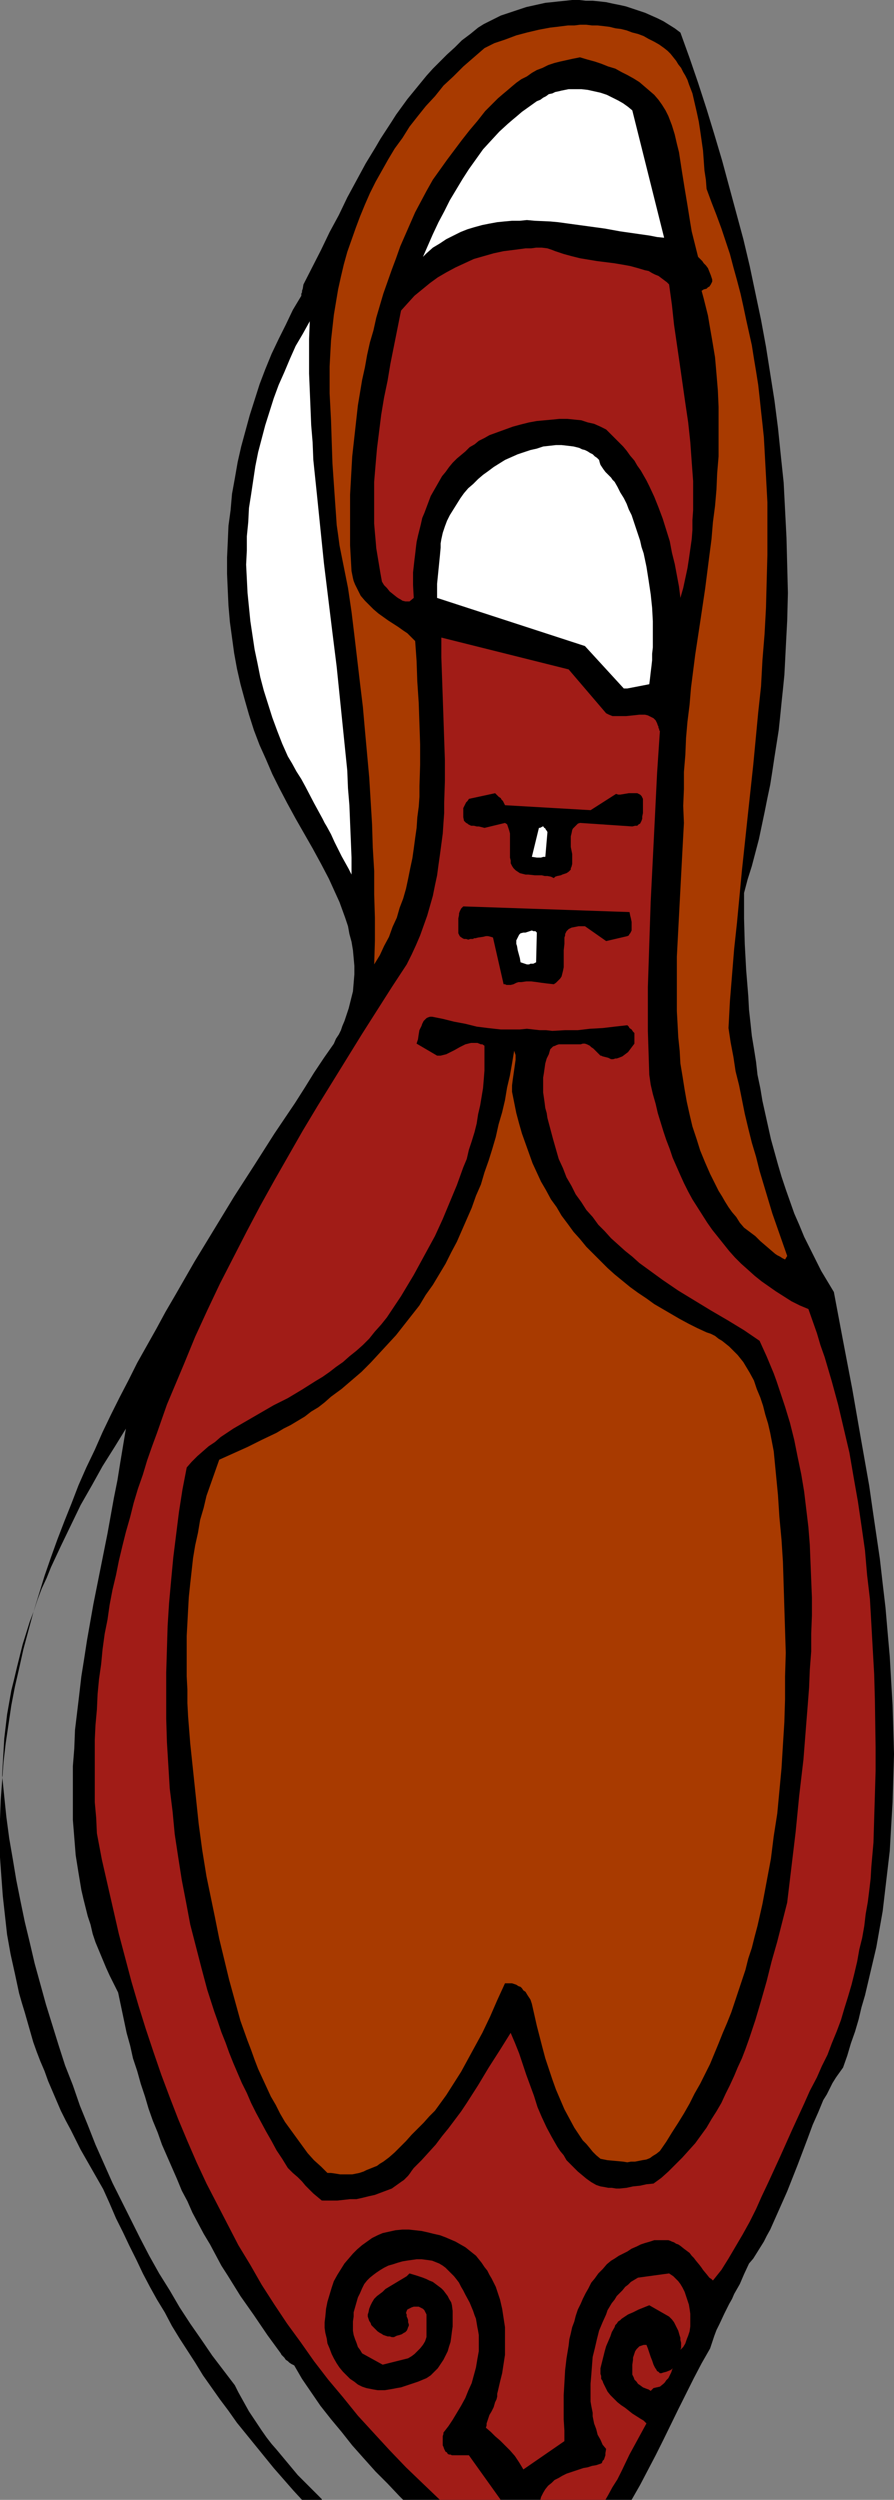
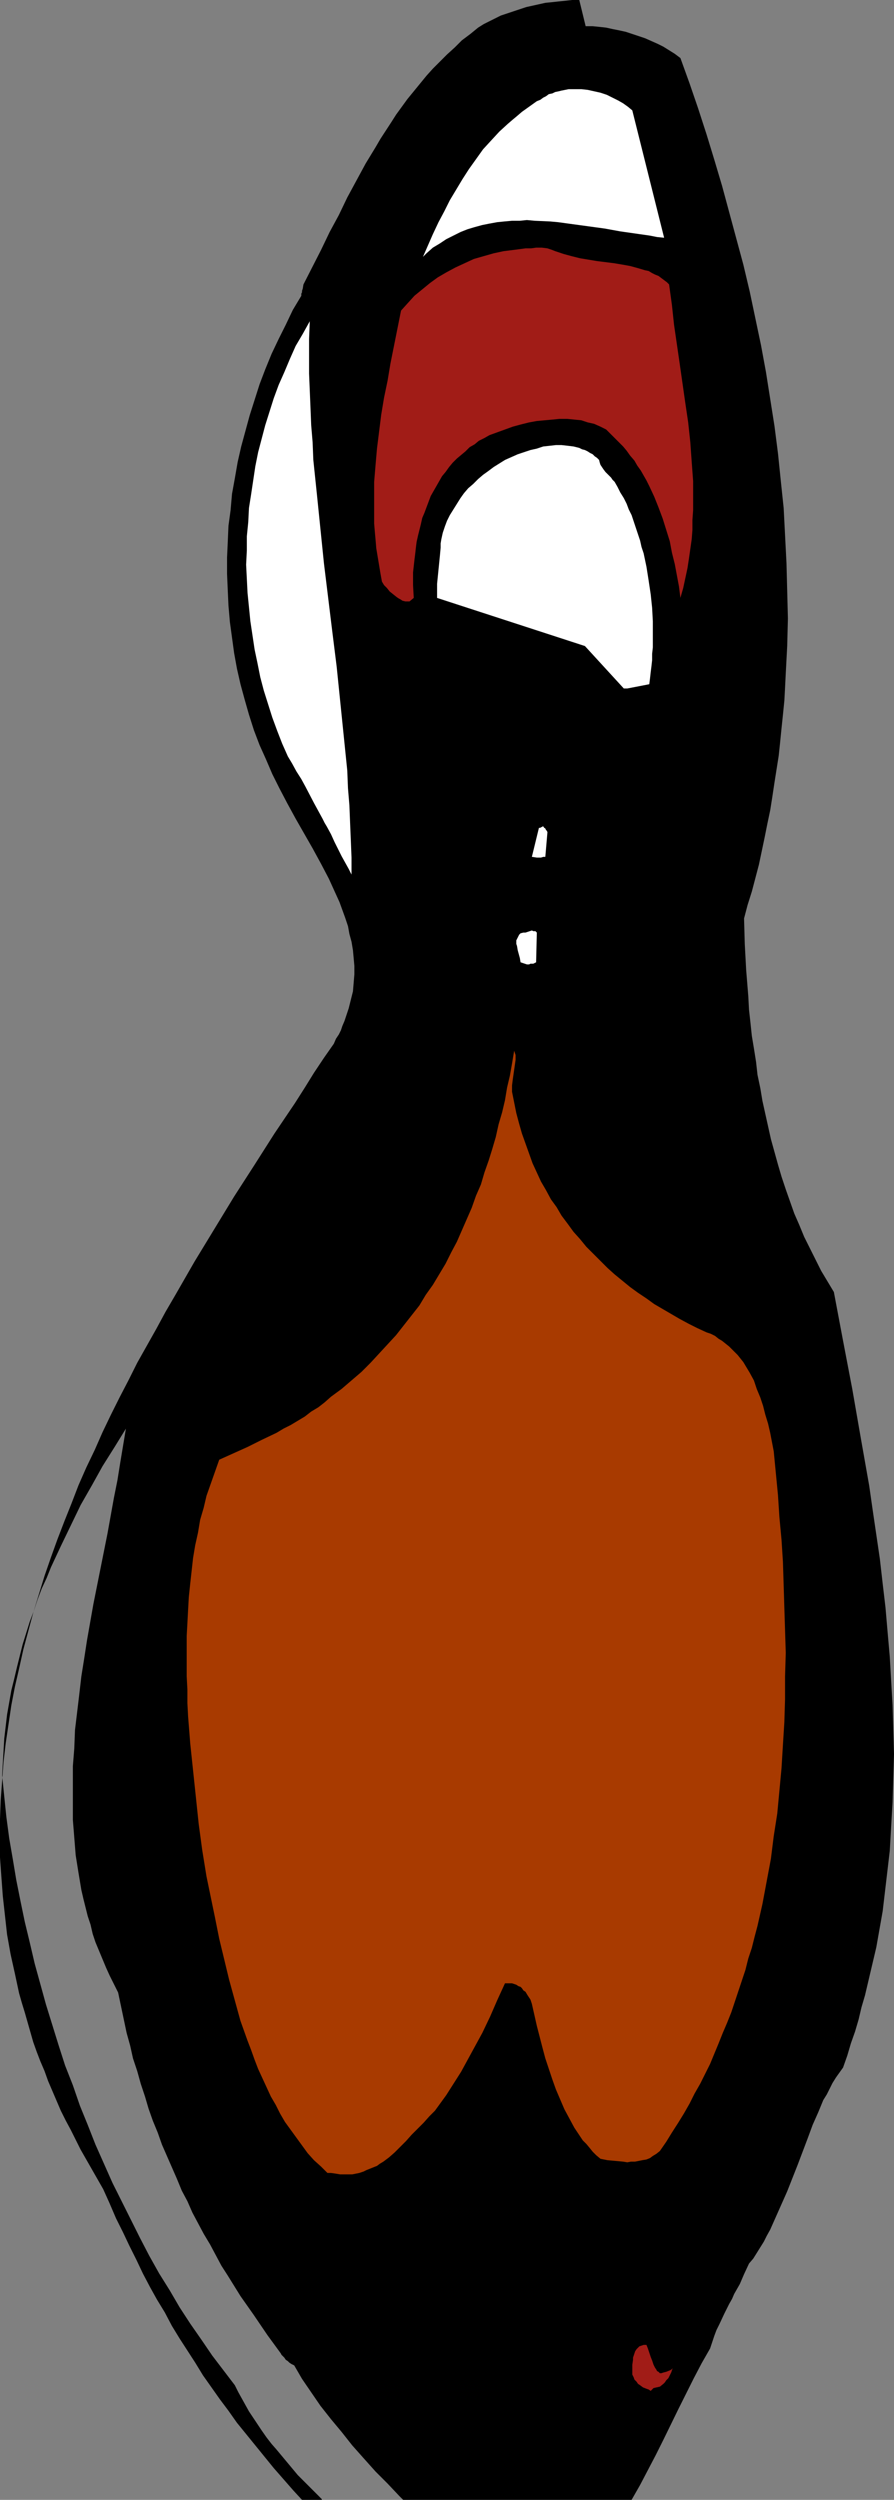
<svg xmlns="http://www.w3.org/2000/svg" xmlns:ns1="http://sodipodi.sourceforge.net/DTD/sodipodi-0.dtd" xmlns:ns2="http://www.inkscape.org/namespaces/inkscape" version="1.0" width="54.027mm" height="151.051mm" id="svg14" ns1:docname="Shoe 06.wmf">
  <rect width="100%" height="100%" fill="#808080" stroke="none" />
  <ns1:namedview id="namedview14" pagecolor="#ffffff" bordercolor="#000000" borderopacity="0.25" ns2:showpageshadow="2" ns2:pageopacity="0.0" ns2:pagecheckerboard="0" ns2:deskcolor="#d1d1d1" ns2:document-units="mm" />
  <defs id="defs1">
    <pattern id="WMFhbasepattern" patternUnits="userSpaceOnUse" width="6" height="6" x="0" y="0" />
  </defs>
-   <path style="fill:#000000;fill-opacity:1;fill-rule:evenodd;stroke:none" d="m 87.398,570.901 h 5.493 -2.746 -2.746 -2.746 -2.908 -2.746 -2.746 -2.746 v -0.162 l -2.746,-2.747 -2.746,-2.747 -2.423,-2.909 -2.423,-2.909 -1.131,-1.293 -1.131,-1.454 -1.131,-1.616 -0.969,-1.454 -0.969,-1.454 -0.969,-1.454 -0.808,-1.454 -0.808,-1.454 -0.808,-1.454 -0.808,-1.616 -2.585,-3.393 -2.585,-3.393 -2.423,-3.555 -2.585,-3.717 -2.423,-3.717 -2.262,-3.878 -2.423,-3.878 -2.262,-4.04 -2.1,-4.04 -2.1,-4.201 -2.1,-4.201 -2.1,-4.201 -1.939,-4.363 -1.939,-4.363 -1.777,-4.525 -1.777,-4.363 -1.615,-4.686 -1.777,-4.525 -1.454,-4.525 -1.454,-4.686 -1.454,-4.686 -1.292,-4.686 -1.292,-4.686 -1.131,-4.848 -1.131,-4.686 -0.969,-4.686 -0.969,-4.848 -0.808,-4.848 -0.808,-4.686 -0.646,-4.848 -0.485,-4.686 -0.485,-4.848 0.162,-2.909 0.162,-2.747 0.162,-2.747 0.323,-2.747 0.323,-2.747 0.485,-2.747 0.485,-2.747 0.646,-2.585 0.646,-2.747 0.646,-2.585 0.646,-2.585 0.808,-2.585 0.808,-2.585 0.969,-2.585 0.808,-2.424 0.969,-2.585 1.131,-2.424 0.969,-2.424 1.131,-2.424 1.131,-2.424 2.262,-4.686 2.262,-4.686 2.585,-4.525 2.423,-4.363 2.746,-4.363 2.585,-4.201 -0.646,3.878 -0.646,3.878 -0.646,4.04 -0.808,4.04 -1.454,8.08 -1.615,8.08 -1.615,8.08 -1.454,8.241 -0.646,4.201 -0.646,4.04 -0.485,4.201 -0.485,4.04 -0.485,4.04 -0.162,4.201 -0.323,4.04 v 4.04 4.201 4.04 l 0.323,4.04 0.323,4.04 0.646,4.04 0.323,1.939 0.323,1.939 0.485,2.101 0.485,1.939 0.485,1.939 0.646,1.939 0.485,2.101 0.646,1.939 0.808,1.939 0.808,1.939 0.808,1.939 0.808,1.778 0.969,1.939 0.969,1.939 0.646,3.07 0.646,3.07 0.646,3.07 0.808,2.909 0.646,2.909 0.969,2.909 0.808,2.909 0.969,2.909 0.808,2.747 0.969,2.747 1.131,2.747 0.969,2.747 1.131,2.585 1.131,2.585 1.131,2.585 1.131,2.747 1.292,2.424 1.131,2.585 1.292,2.424 1.292,2.424 1.454,2.424 1.292,2.424 1.292,2.424 1.454,2.262 2.908,4.686 3.069,4.363 3.069,4.525 3.069,4.201 0.162,0.323 0.323,0.323 0.323,0.323 0.323,0.485 0.485,0.323 0.323,0.323 0.485,0.323 0.646,0.323 1.777,3.07 2.1,3.07 2.1,3.07 2.423,3.07 2.423,2.909 2.423,3.07 2.585,2.909 2.746,3.07 2.746,2.747 2.746,2.909 0.808,0.808 h 2.1 2.908 3.069 2.908 3.069 3.069 20.678 1.454 1.454 1.292 1.292 1.292 1.131 1.131 1.131 1.131 1.131 0.969 0.969 l 1.939,-3.393 1.777,-3.393 1.777,-3.393 1.777,-3.555 3.393,-6.948 1.777,-3.555 1.777,-3.555 1.777,-3.393 1.939,-3.393 0.485,-1.454 0.485,-1.454 0.485,-1.293 0.646,-1.293 1.131,-2.424 1.131,-2.262 0.646,-1.131 0.485,-1.131 1.292,-2.262 0.969,-2.262 1.131,-2.424 0.969,-1.131 0.808,-1.293 0.808,-1.293 0.808,-1.293 0.646,-1.293 0.808,-1.454 1.292,-2.909 1.292,-2.909 1.292,-2.909 2.423,-6.14 2.262,-5.979 1.131,-3.07 1.292,-2.909 1.131,-2.747 0.808,-1.293 0.646,-1.293 0.646,-1.293 0.808,-1.293 0.808,-1.131 0.808,-1.131 0.969,-2.747 0.808,-2.747 0.969,-2.747 0.808,-2.747 0.646,-2.747 0.808,-2.747 0.646,-2.747 0.646,-2.747 0.646,-2.747 0.646,-2.747 0.485,-2.747 0.485,-2.747 0.485,-2.747 0.323,-2.747 0.646,-5.494 0.646,-5.494 0.323,-5.656 0.323,-5.494 0.162,-5.494 0.162,-5.494 -0.162,-5.656 -0.162,-5.494 -0.323,-5.494 -0.323,-5.656 -0.485,-5.494 -0.485,-5.656 -0.646,-5.494 -0.646,-5.656 -0.808,-5.494 -0.808,-5.494 -0.808,-5.656 -0.969,-5.494 -0.969,-5.494 -1.939,-11.15 -2.1,-10.988 -2.1,-11.15 -1.454,-2.424 -1.454,-2.424 -1.292,-2.585 -1.292,-2.585 -1.292,-2.585 -1.131,-2.747 -1.131,-2.585 -0.969,-2.747 -0.969,-2.747 -0.969,-2.909 -0.808,-2.747 -0.808,-2.909 -0.808,-2.909 -0.646,-2.909 -0.646,-2.909 -0.646,-2.909 -0.485,-2.909 -0.646,-3.07 -0.323,-2.909 -0.485,-3.07 -0.485,-2.909 -0.323,-3.07 -0.323,-2.909 -0.162,-3.07 -0.485,-5.979 -0.323,-5.979 -0.162,-5.817 v -5.817 l 0.808,-3.07 0.969,-3.07 0.808,-3.07 0.808,-3.07 0.646,-3.07 0.646,-3.07 0.646,-3.232 0.646,-3.07 0.485,-3.07 0.485,-3.232 0.485,-3.07 0.485,-3.07 0.323,-3.07 0.323,-3.232 0.323,-3.07 0.323,-3.232 0.162,-3.07 0.162,-3.232 0.323,-6.14 0.162,-6.302 -0.162,-6.302 -0.162,-6.302 -0.323,-6.302 -0.323,-6.302 -0.646,-6.14 -0.646,-6.302 -0.808,-6.302 -0.969,-6.14 -0.969,-6.14 -1.131,-6.14 -1.292,-6.14 -1.292,-6.14 -1.454,-6.14 -1.615,-5.979 -1.615,-5.979 -1.615,-5.979 -1.777,-5.979 -1.777,-5.817 -1.939,-5.979 -1.939,-5.656 -2.1,-5.817 -1.292,-0.97 -1.292,-0.808 -1.292,-0.808 -1.292,-0.646 -1.454,-0.646 -1.454,-0.646 -1.454,-0.485 -1.454,-0.485 -1.454,-0.485 -1.454,-0.323 -1.615,-0.323 -1.454,-0.323 -1.454,-0.162 -1.615,-0.162 h -1.615 L 132.309,0 h -1.615 l -1.454,0.162 -1.615,0.162 -1.454,0.162 -1.615,0.162 -1.454,0.323 -1.454,0.323 -1.454,0.323 -1.454,0.485 -1.454,0.485 -1.454,0.485 -1.454,0.485 -1.292,0.646 -1.292,0.646 -1.292,0.646 -1.292,0.808 -1.777,1.454 -1.939,1.454 -1.615,1.616 -1.777,1.616 -1.615,1.616 -1.615,1.616 -1.454,1.616 -1.454,1.778 -1.454,1.778 -1.454,1.778 -1.292,1.778 -1.292,1.778 -1.131,1.778 -2.423,3.717 -1.131,1.939 -2.262,3.717 -2.1,3.878 -2.1,3.878 -1.939,4.04 -2.1,3.878 -1.939,4.04 -4.039,7.918 -0.162,0.97 -0.162,0.485 v 0.323 l -0.162,0.323 v 0.323 0.162 0 l -1.939,3.232 -1.615,3.393 -1.615,3.232 -1.615,3.393 -1.454,3.555 -1.292,3.393 -1.131,3.555 -1.131,3.555 -0.969,3.555 -0.969,3.555 -0.808,3.555 -0.646,3.717 -0.646,3.555 -0.323,3.717 -0.485,3.555 -0.162,3.717 -0.162,3.555 v 3.717 l 0.162,3.717 0.162,3.555 0.323,3.717 0.485,3.555 0.485,3.555 0.646,3.555 0.808,3.555 0.969,3.555 0.969,3.393 1.131,3.555 1.292,3.393 1.454,3.232 1.454,3.393 1.615,3.232 1.777,3.393 1.939,3.555 1.939,3.393 1.939,3.393 1.939,3.555 1.777,3.393 0.808,1.778 0.808,1.778 0.808,1.778 0.646,1.778 0.646,1.778 0.646,1.939 0.323,1.778 0.485,1.778 0.323,1.939 0.162,1.778 0.162,1.778 v 1.939 l -0.162,1.939 -0.162,1.939 -0.485,1.939 -0.485,1.939 -0.646,1.939 -0.323,0.97 -0.485,1.131 -0.323,0.97 -0.485,0.97 -0.646,0.97 -0.485,1.131 -2.262,3.232 -2.262,3.393 -2.1,3.393 -2.262,3.555 -4.685,6.948 -4.523,7.11 -4.685,7.272 -4.523,7.433 -4.523,7.433 -4.362,7.595 -2.262,3.878 -2.1,3.878 -4.362,7.756 -1.939,3.878 -2.1,4.04 -1.939,3.878 -1.939,4.04 -1.777,4.04 -1.939,4.04 -1.777,4.04 -1.615,4.201 -1.615,4.04 -1.615,4.201 -1.454,4.04 -1.454,4.201 -1.292,4.201 -1.292,4.201 -1.131,4.201 -1.131,4.201 -0.969,4.363 -0.969,4.201 -0.808,4.201 -0.646,4.363 -0.646,4.363 -0.485,4.201 L 0.485,406.725 0.162,411.088 0,415.451 v 4.363 4.363 l 0.323,4.525 0.323,4.363 0.485,4.363 0.485,4.363 0.808,4.525 0.969,4.363 0.969,4.525 0.646,2.262 0.646,2.101 0.646,2.262 0.646,2.262 0.646,2.262 0.808,2.262 0.808,2.101 0.969,2.262 0.808,2.262 0.969,2.262 0.969,2.262 0.969,2.262 1.131,2.262 1.131,2.101 1.131,2.262 1.131,2.262 1.292,2.262 1.292,2.262 1.292,2.262 1.292,2.262 1.454,3.232 1.454,3.393 1.615,3.232 1.454,3.07 1.615,3.232 1.454,3.07 1.615,3.07 1.615,2.909 1.777,2.909 1.615,3.07 1.777,2.909 1.777,2.747 1.777,2.747 1.777,2.909 1.939,2.747 1.939,2.747 1.939,2.585 1.939,2.747 2.1,2.585 2.1,2.585 2.1,2.585 2.1,2.585 2.262,2.585 2.262,2.585 1.939,2.101 h 0.323 2.262 2.423 2.423 2.585 2.423 2.585 2.746 z" id="path1" />
-   <path style="fill:#a11c17;fill-opacity:1;fill-rule:evenodd;stroke:none" d="m 114.377,570.901 h 14.539 0.969 0.969 0.808 0.808 0.646 0.808 1.292 1.292 1.292 0.485 l 0.646,-1.131 0.969,-1.778 1.131,-1.778 0.969,-1.939 1.777,-3.717 1.939,-3.555 0.969,-1.778 0.969,-1.778 -0.646,-0.646 -0.808,-0.485 -1.777,-1.131 -1.615,-1.293 -0.969,-0.646 -0.808,-0.646 -0.808,-0.808 -0.808,-0.808 -0.646,-0.808 -0.485,-0.97 -0.485,-0.97 -0.162,-0.485 -0.323,-0.485 v -0.646 l -0.162,-0.485 v -0.646 -0.646 l 0.323,-1.293 0.323,-1.293 0.323,-1.293 0.323,-1.131 0.485,-1.131 0.485,-1.131 0.323,-0.97 0.646,-1.131 0.162,-0.485 0.323,-0.323 0.323,-0.485 0.485,-0.323 0.323,-0.323 0.485,-0.323 0.969,-0.646 1.131,-0.485 1.292,-0.646 2.423,-0.97 4.523,2.585 0.323,0.323 0.323,0.323 0.485,0.646 0.485,0.97 0.485,0.97 0.323,1.131 0.162,0.485 v 0.485 l 0.162,0.646 v 0.485 0.646 l -0.162,0.485 0.646,-0.646 0.485,-0.808 0.323,-0.97 0.323,-0.808 0.323,-0.97 0.162,-1.131 v -0.97 -0.97 -0.97 l -0.162,-1.131 -0.162,-0.97 -0.323,-0.97 -0.323,-0.97 -0.323,-0.97 -0.485,-0.97 -0.485,-0.808 -0.485,-0.646 -0.485,-0.485 -0.323,-0.323 -0.323,-0.323 -0.485,-0.323 -0.485,-0.323 -7.108,0.97 -0.808,0.485 -0.808,0.485 -0.646,0.646 -0.646,0.485 -0.646,0.808 -0.646,0.646 -0.646,0.646 -0.485,0.808 -0.646,0.808 -0.485,0.808 -0.485,0.808 -0.323,0.97 -0.808,1.778 -0.808,1.939 -0.485,1.939 -0.485,2.101 -0.485,1.939 -0.162,2.101 -0.162,2.101 -0.162,1.939 v 2.101 1.939 l 0.162,0.97 0.162,0.808 0.162,0.808 v 0.808 l 0.323,1.616 0.485,1.293 0.323,1.293 0.646,1.131 0.485,1.131 0.808,0.97 -0.162,0.97 v 0.485 l -0.162,0.485 -0.162,0.485 -0.323,0.323 -0.162,0.485 -0.323,0.162 -0.969,0.323 -0.969,0.162 -0.969,0.323 -0.969,0.162 -1.939,0.646 -0.969,0.323 -0.969,0.323 -0.969,0.485 -0.808,0.485 -0.969,0.485 -0.646,0.646 -0.808,0.646 -0.646,0.808 -0.485,0.808 -0.485,0.97 -0.162,0.646 v 0 h -0.162 -0.485 -0.323 -0.646 -0.485 -0.646 -0.808 -0.969 -4.523 l -7.27,-10.18 h -3.877 l -0.323,-0.162 h -0.323 l -0.323,-0.162 -0.162,-0.323 -0.323,-0.162 -0.162,-0.323 -0.162,-0.323 -0.162,-0.485 -0.162,-0.323 v -0.485 -0.808 -0.808 l 0.162,-0.485 v -0.323 l 1.131,-1.454 0.969,-1.454 0.969,-1.616 0.969,-1.616 0.969,-1.778 0.646,-1.616 0.808,-1.778 0.485,-1.778 0.485,-1.778 0.323,-1.939 0.323,-1.778 v -1.778 -0.97 -0.97 l -0.162,-0.97 -0.162,-0.808 -0.162,-0.97 -0.162,-0.97 -0.323,-0.808 -0.323,-0.97 -0.808,-1.939 -0.969,-1.778 -0.485,-0.97 -0.485,-0.808 -0.485,-0.97 -0.485,-0.646 -0.646,-0.808 -0.646,-0.646 -0.646,-0.646 -0.646,-0.646 -0.646,-0.485 -0.808,-0.485 -0.808,-0.323 -0.808,-0.323 -1.131,-0.162 -1.292,-0.162 H 95.152 l -1.131,0.162 -1.131,0.162 -0.969,0.162 -1.131,0.323 -0.969,0.323 -1.131,0.323 -0.969,0.485 -0.808,0.485 -0.969,0.646 -0.646,0.485 -0.808,0.646 -0.646,0.646 -0.646,0.808 -0.485,0.97 -0.485,1.131 -0.485,0.97 -0.323,1.131 -0.323,1.131 -0.323,1.131 v 0.97 l -0.162,1.131 v 0.97 1.131 l 0.162,0.97 0.323,0.97 0.323,0.808 0.323,0.97 0.485,0.646 0.485,0.808 4.685,2.585 5.17,-1.293 0.646,-0.162 0.808,-0.485 0.646,-0.485 0.646,-0.646 0.646,-0.646 0.646,-0.808 0.485,-0.808 0.323,-0.97 v -4.686 -0.485 l -0.162,-0.323 -0.162,-0.323 -0.162,-0.323 -0.323,-0.323 -0.323,-0.162 -0.323,-0.162 -0.323,-0.162 h -0.323 -0.485 -0.323 l -0.485,0.162 -0.323,0.162 -0.323,0.162 -0.323,0.162 -0.162,0.323 -0.162,0.485 0.162,0.323 v 0.485 l 0.162,0.323 0.162,0.485 v 0.485 l 0.162,0.485 V 531.15 l -0.162,0.323 -0.162,0.485 -0.162,0.323 -0.323,0.323 -0.323,0.162 -0.485,0.323 -0.485,0.162 -0.646,0.162 -0.323,0.162 -0.323,0.162 h -0.485 l -0.485,-0.162 h -0.485 l -0.485,-0.162 -0.485,-0.162 -0.485,-0.323 -0.323,-0.162 -0.485,-0.323 -0.323,-0.323 -0.485,-0.485 -0.323,-0.323 -0.323,-0.323 -0.162,-0.485 -0.323,-0.485 -0.162,-0.485 -0.162,-0.485 v -0.485 l 0.162,-0.485 0.162,-0.808 0.323,-0.808 0.323,-0.646 0.485,-0.808 0.646,-0.646 0.646,-0.485 0.646,-0.485 0.646,-0.646 0.808,-0.485 3.231,-1.939 0.808,-0.485 0.646,-0.646 1.615,0.485 1.454,0.485 0.808,0.323 0.646,0.323 0.808,0.323 0.646,0.485 0.646,0.485 0.646,0.485 0.485,0.485 0.485,0.646 0.485,0.646 0.323,0.646 0.485,0.808 0.162,0.646 0.162,1.293 v 1.131 1.293 1.131 l -0.162,1.131 -0.162,1.293 -0.162,1.131 -0.323,0.97 -0.323,1.131 -0.485,0.97 -0.485,0.97 -0.646,0.97 -0.646,0.97 -0.808,0.808 -0.808,0.808 -0.969,0.646 -1.939,0.808 -1.939,0.646 -0.969,0.323 -0.969,0.323 -0.969,0.162 -0.808,0.162 -0.969,0.162 -0.969,0.162 h -0.808 -0.808 l -0.969,-0.162 -0.808,-0.162 -0.808,-0.162 -0.969,-0.323 -0.969,-0.485 -0.808,-0.646 -0.969,-0.646 -0.808,-0.808 -0.808,-0.808 -0.808,-0.97 -0.646,-0.97 -0.646,-1.131 -0.485,-0.97 -0.485,-1.293 -0.485,-1.131 -0.162,-1.131 -0.323,-1.293 -0.162,-1.131 v -1.293 l 0.162,-1.293 0.162,-1.778 0.323,-1.616 0.485,-1.616 0.485,-1.616 0.485,-1.454 0.808,-1.454 0.808,-1.293 0.808,-1.293 0.969,-1.131 0.969,-1.131 0.969,-0.97 1.131,-0.97 1.131,-0.808 1.131,-0.808 1.292,-0.646 1.131,-0.485 1.454,-0.323 1.454,-0.323 1.615,-0.162 h 1.454 l 1.454,0.162 1.454,0.162 1.454,0.323 1.292,0.323 1.454,0.323 1.292,0.485 1.131,0.485 1.131,0.485 1.131,0.646 1.131,0.646 0.808,0.646 0.808,0.646 0.808,0.646 0.646,0.808 0.646,0.808 0.646,0.97 0.646,0.808 0.485,0.97 0.485,0.808 0.485,0.97 0.485,0.97 0.323,0.97 0.323,0.97 0.323,0.97 0.485,2.101 0.323,2.101 0.323,2.101 v 2.101 2.101 2.101 l -0.323,2.101 -0.323,2.101 -0.485,1.939 -0.485,2.101 -0.162,0.646 v 0.646 l -0.162,0.646 -0.323,0.646 -0.323,1.131 -0.485,0.97 -0.485,0.808 -0.323,0.97 -0.162,0.485 -0.162,0.485 v 0.485 l -0.162,0.485 1.131,0.97 0.969,0.97 1.131,0.97 1.131,1.131 1.131,1.131 1.131,1.293 0.969,1.454 0.485,0.808 0.485,0.808 9.37,-6.464 v -2.424 l -0.162,-2.585 v -2.747 -2.747 l 0.162,-2.747 0.162,-2.909 0.323,-2.747 0.485,-2.909 0.162,-1.454 0.323,-1.293 0.323,-1.454 0.485,-1.293 0.323,-1.293 0.485,-1.454 0.646,-1.293 0.485,-1.131 0.646,-1.293 0.646,-1.131 0.646,-1.293 0.808,-0.97 0.808,-1.131 0.969,-0.97 0.969,-1.131 0.969,-0.808 0.808,-0.485 0.969,-0.646 0.969,-0.485 0.969,-0.485 0.969,-0.646 1.131,-0.485 0.969,-0.485 0.969,-0.323 1.131,-0.323 0.969,-0.323 h 1.131 0.969 1.131 l 0.485,0.162 0.323,0.162 0.485,0.162 0.485,0.323 0.485,0.162 0.485,0.323 0.808,0.646 0.646,0.485 0.646,0.485 0.485,0.646 0.485,0.485 0.485,0.646 0.808,0.97 0.485,0.646 0.323,0.485 0.808,0.97 0.646,0.808 0.485,0.323 0.323,0.323 1.939,-2.424 1.615,-2.585 1.615,-2.747 1.615,-2.747 1.615,-2.909 1.454,-2.909 1.292,-2.909 1.454,-3.07 2.746,-5.979 2.746,-6.14 2.746,-5.979 1.292,-2.909 1.615,-3.07 1.131,-2.585 1.292,-2.585 0.969,-2.585 1.131,-2.747 0.969,-2.585 0.808,-2.747 0.808,-2.585 0.808,-2.747 0.646,-2.585 0.646,-2.747 0.485,-2.747 0.646,-2.585 0.485,-2.747 0.323,-2.747 0.485,-2.747 0.323,-2.585 0.323,-2.747 0.162,-2.747 0.485,-5.494 0.162,-5.494 0.162,-5.332 0.162,-5.494 v -5.494 l -0.162,-10.827 -0.162,-5.817 -0.323,-5.656 -0.323,-5.817 -0.323,-5.656 -0.646,-5.494 -0.485,-5.656 -0.808,-5.656 -0.808,-5.494 -0.969,-5.494 -0.969,-5.656 -1.292,-5.494 -1.292,-5.494 -1.454,-5.333 -0.808,-2.747 -0.808,-2.747 -0.969,-2.747 -0.808,-2.747 -0.969,-2.747 -0.969,-2.747 -1.939,-0.808 -1.939,-0.97 -1.777,-1.131 -1.777,-1.131 -1.615,-1.131 -1.615,-1.131 -1.615,-1.293 -1.615,-1.454 -1.454,-1.293 -1.454,-1.454 -1.292,-1.454 -1.292,-1.616 -1.292,-1.616 -1.292,-1.616 -1.131,-1.616 -1.131,-1.778 -1.131,-1.778 -1.131,-1.778 -0.969,-1.778 -0.969,-1.939 -0.808,-1.778 -1.777,-4.04 -0.646,-1.939 -0.808,-2.101 -0.646,-1.939 -0.646,-2.101 -0.646,-2.101 -0.485,-2.101 -0.646,-2.262 -0.485,-2.101 -0.323,-2.262 -0.162,-5.009 -0.162,-5.009 v -5.009 -5.009 l 0.162,-4.848 0.162,-5.009 0.323,-9.695 0.485,-9.695 0.485,-9.695 0.485,-9.857 0.646,-9.695 -0.162,-0.162 v -0.323 l -0.162,-0.162 v -0.323 l -0.162,-0.323 -0.162,-0.485 -0.323,-0.646 -0.485,-0.485 -0.646,-0.323 -0.646,-0.323 -0.646,-0.162 h -0.646 -0.646 l -1.454,0.162 -1.615,0.162 h -0.808 -0.646 -0.808 -0.808 l -0.808,-0.323 -0.646,-0.323 -8.562,-10.019 -29.079,-7.272 v 4.525 l 0.162,4.525 0.162,4.686 0.162,4.686 0.162,4.848 0.162,4.686 v 4.848 l -0.162,4.848 v 2.424 l -0.162,2.262 -0.162,2.424 -0.323,2.424 -0.323,2.424 -0.323,2.262 -0.323,2.424 -0.485,2.262 -0.485,2.424 -0.646,2.262 -0.646,2.262 -0.808,2.262 -0.808,2.262 -0.969,2.262 -0.969,2.101 -1.131,2.262 -3.393,5.171 -3.393,5.333 -3.393,5.332 -3.393,5.494 -3.393,5.494 -3.393,5.494 -3.393,5.656 -3.231,5.656 -3.231,5.656 -3.231,5.817 -3.069,5.817 -3.069,5.979 -3.069,5.979 -2.908,6.14 -2.746,5.979 -2.585,6.302 -1.292,3.07 -1.292,3.07 -1.292,3.07 -1.131,3.232 -1.131,3.232 -1.131,3.07 -1.131,3.232 -0.969,3.232 -1.131,3.232 -0.969,3.232 -0.808,3.232 -0.969,3.393 -0.808,3.232 -0.808,3.393 -0.646,3.232 -0.808,3.393 -0.646,3.393 -0.485,3.393 -0.646,3.232 -0.485,3.555 -0.323,3.393 -0.485,3.393 -0.323,3.393 -0.162,3.555 -0.323,3.555 -0.162,3.393 v 3.555 3.555 3.555 3.555 l 0.323,3.555 0.162,3.555 1.131,5.979 1.292,5.656 1.292,5.656 1.292,5.656 1.454,5.494 1.454,5.494 1.615,5.494 1.615,5.171 1.777,5.332 1.777,5.171 1.939,5.171 1.939,5.009 2.1,5.009 2.1,4.848 2.262,4.848 2.423,4.686 2.423,4.686 2.423,4.686 2.746,4.525 2.585,4.525 2.908,4.525 2.908,4.363 3.069,4.201 3.069,4.363 3.231,4.201 3.393,4.04 3.393,4.201 3.554,3.878 3.716,4.04 3.716,3.878 4.039,3.878 3.716,3.555 h 0.323 0.969 0.808 0.969 0.808 1.615 1.615 0.808 0.646 0.808 0.969 0.808 0.808 0.969 z" id="path2" />
+   <path style="fill:#000000;fill-opacity:1;fill-rule:evenodd;stroke:none" d="m 87.398,570.901 h 5.493 -2.746 -2.746 -2.746 -2.908 -2.746 -2.746 -2.746 v -0.162 l -2.746,-2.747 -2.746,-2.747 -2.423,-2.909 -2.423,-2.909 -1.131,-1.293 -1.131,-1.454 -1.131,-1.616 -0.969,-1.454 -0.969,-1.454 -0.969,-1.454 -0.808,-1.454 -0.808,-1.454 -0.808,-1.454 -0.808,-1.616 -2.585,-3.393 -2.585,-3.393 -2.423,-3.555 -2.585,-3.717 -2.423,-3.717 -2.262,-3.878 -2.423,-3.878 -2.262,-4.04 -2.1,-4.04 -2.1,-4.201 -2.1,-4.201 -2.1,-4.201 -1.939,-4.363 -1.939,-4.363 -1.777,-4.525 -1.777,-4.363 -1.615,-4.686 -1.777,-4.525 -1.454,-4.525 -1.454,-4.686 -1.454,-4.686 -1.292,-4.686 -1.292,-4.686 -1.131,-4.848 -1.131,-4.686 -0.969,-4.686 -0.969,-4.848 -0.808,-4.848 -0.808,-4.686 -0.646,-4.848 -0.485,-4.686 -0.485,-4.848 0.162,-2.909 0.162,-2.747 0.162,-2.747 0.323,-2.747 0.323,-2.747 0.485,-2.747 0.485,-2.747 0.646,-2.585 0.646,-2.747 0.646,-2.585 0.646,-2.585 0.808,-2.585 0.808,-2.585 0.969,-2.585 0.808,-2.424 0.969,-2.585 1.131,-2.424 0.969,-2.424 1.131,-2.424 1.131,-2.424 2.262,-4.686 2.262,-4.686 2.585,-4.525 2.423,-4.363 2.746,-4.363 2.585,-4.201 -0.646,3.878 -0.646,3.878 -0.646,4.04 -0.808,4.04 -1.454,8.08 -1.615,8.08 -1.615,8.08 -1.454,8.241 -0.646,4.201 -0.646,4.04 -0.485,4.201 -0.485,4.04 -0.485,4.04 -0.162,4.201 -0.323,4.04 v 4.04 4.201 4.04 l 0.323,4.04 0.323,4.04 0.646,4.04 0.323,1.939 0.323,1.939 0.485,2.101 0.485,1.939 0.485,1.939 0.646,1.939 0.485,2.101 0.646,1.939 0.808,1.939 0.808,1.939 0.808,1.939 0.808,1.778 0.969,1.939 0.969,1.939 0.646,3.07 0.646,3.07 0.646,3.07 0.808,2.909 0.646,2.909 0.969,2.909 0.808,2.909 0.969,2.909 0.808,2.747 0.969,2.747 1.131,2.747 0.969,2.747 1.131,2.585 1.131,2.585 1.131,2.585 1.131,2.747 1.292,2.424 1.131,2.585 1.292,2.424 1.292,2.424 1.454,2.424 1.292,2.424 1.292,2.424 1.454,2.262 2.908,4.686 3.069,4.363 3.069,4.525 3.069,4.201 0.162,0.323 0.323,0.323 0.323,0.323 0.323,0.485 0.485,0.323 0.323,0.323 0.485,0.323 0.646,0.323 1.777,3.07 2.1,3.07 2.1,3.07 2.423,3.07 2.423,2.909 2.423,3.07 2.585,2.909 2.746,3.07 2.746,2.747 2.746,2.909 0.808,0.808 h 2.1 2.908 3.069 2.908 3.069 3.069 20.678 1.454 1.454 1.292 1.292 1.292 1.131 1.131 1.131 1.131 1.131 0.969 0.969 l 1.939,-3.393 1.777,-3.393 1.777,-3.393 1.777,-3.555 3.393,-6.948 1.777,-3.555 1.777,-3.555 1.777,-3.393 1.939,-3.393 0.485,-1.454 0.485,-1.454 0.485,-1.293 0.646,-1.293 1.131,-2.424 1.131,-2.262 0.646,-1.131 0.485,-1.131 1.292,-2.262 0.969,-2.262 1.131,-2.424 0.969,-1.131 0.808,-1.293 0.808,-1.293 0.808,-1.293 0.646,-1.293 0.808,-1.454 1.292,-2.909 1.292,-2.909 1.292,-2.909 2.423,-6.14 2.262,-5.979 1.131,-3.07 1.292,-2.909 1.131,-2.747 0.808,-1.293 0.646,-1.293 0.646,-1.293 0.808,-1.293 0.808,-1.131 0.808,-1.131 0.969,-2.747 0.808,-2.747 0.969,-2.747 0.808,-2.747 0.646,-2.747 0.808,-2.747 0.646,-2.747 0.646,-2.747 0.646,-2.747 0.646,-2.747 0.485,-2.747 0.485,-2.747 0.485,-2.747 0.323,-2.747 0.646,-5.494 0.646,-5.494 0.323,-5.656 0.323,-5.494 0.162,-5.494 0.162,-5.494 -0.162,-5.656 -0.162,-5.494 -0.323,-5.494 -0.323,-5.656 -0.485,-5.494 -0.485,-5.656 -0.646,-5.494 -0.646,-5.656 -0.808,-5.494 -0.808,-5.494 -0.808,-5.656 -0.969,-5.494 -0.969,-5.494 -1.939,-11.15 -2.1,-10.988 -2.1,-11.15 -1.454,-2.424 -1.454,-2.424 -1.292,-2.585 -1.292,-2.585 -1.292,-2.585 -1.131,-2.747 -1.131,-2.585 -0.969,-2.747 -0.969,-2.747 -0.969,-2.909 -0.808,-2.747 -0.808,-2.909 -0.808,-2.909 -0.646,-2.909 -0.646,-2.909 -0.646,-2.909 -0.485,-2.909 -0.646,-3.07 -0.323,-2.909 -0.485,-3.07 -0.485,-2.909 -0.323,-3.07 -0.323,-2.909 -0.162,-3.07 -0.485,-5.979 -0.323,-5.979 -0.162,-5.817 l 0.808,-3.07 0.969,-3.07 0.808,-3.07 0.808,-3.07 0.646,-3.07 0.646,-3.07 0.646,-3.232 0.646,-3.07 0.485,-3.07 0.485,-3.232 0.485,-3.07 0.485,-3.07 0.323,-3.07 0.323,-3.232 0.323,-3.07 0.323,-3.232 0.162,-3.07 0.162,-3.232 0.323,-6.14 0.162,-6.302 -0.162,-6.302 -0.162,-6.302 -0.323,-6.302 -0.323,-6.302 -0.646,-6.14 -0.646,-6.302 -0.808,-6.302 -0.969,-6.14 -0.969,-6.14 -1.131,-6.14 -1.292,-6.14 -1.292,-6.14 -1.454,-6.14 -1.615,-5.979 -1.615,-5.979 -1.615,-5.979 -1.777,-5.979 -1.777,-5.817 -1.939,-5.979 -1.939,-5.656 -2.1,-5.817 -1.292,-0.97 -1.292,-0.808 -1.292,-0.808 -1.292,-0.646 -1.454,-0.646 -1.454,-0.646 -1.454,-0.485 -1.454,-0.485 -1.454,-0.485 -1.454,-0.323 -1.615,-0.323 -1.454,-0.323 -1.454,-0.162 -1.615,-0.162 h -1.615 L 132.309,0 h -1.615 l -1.454,0.162 -1.615,0.162 -1.454,0.162 -1.615,0.162 -1.454,0.323 -1.454,0.323 -1.454,0.323 -1.454,0.485 -1.454,0.485 -1.454,0.485 -1.454,0.485 -1.292,0.646 -1.292,0.646 -1.292,0.646 -1.292,0.808 -1.777,1.454 -1.939,1.454 -1.615,1.616 -1.777,1.616 -1.615,1.616 -1.615,1.616 -1.454,1.616 -1.454,1.778 -1.454,1.778 -1.454,1.778 -1.292,1.778 -1.292,1.778 -1.131,1.778 -2.423,3.717 -1.131,1.939 -2.262,3.717 -2.1,3.878 -2.1,3.878 -1.939,4.04 -2.1,3.878 -1.939,4.04 -4.039,7.918 -0.162,0.97 -0.162,0.485 v 0.323 l -0.162,0.323 v 0.323 0.162 0 l -1.939,3.232 -1.615,3.393 -1.615,3.232 -1.615,3.393 -1.454,3.555 -1.292,3.393 -1.131,3.555 -1.131,3.555 -0.969,3.555 -0.969,3.555 -0.808,3.555 -0.646,3.717 -0.646,3.555 -0.323,3.717 -0.485,3.555 -0.162,3.717 -0.162,3.555 v 3.717 l 0.162,3.717 0.162,3.555 0.323,3.717 0.485,3.555 0.485,3.555 0.646,3.555 0.808,3.555 0.969,3.555 0.969,3.393 1.131,3.555 1.292,3.393 1.454,3.232 1.454,3.393 1.615,3.232 1.777,3.393 1.939,3.555 1.939,3.393 1.939,3.393 1.939,3.555 1.777,3.393 0.808,1.778 0.808,1.778 0.808,1.778 0.646,1.778 0.646,1.778 0.646,1.939 0.323,1.778 0.485,1.778 0.323,1.939 0.162,1.778 0.162,1.778 v 1.939 l -0.162,1.939 -0.162,1.939 -0.485,1.939 -0.485,1.939 -0.646,1.939 -0.323,0.97 -0.485,1.131 -0.323,0.97 -0.485,0.97 -0.646,0.97 -0.485,1.131 -2.262,3.232 -2.262,3.393 -2.1,3.393 -2.262,3.555 -4.685,6.948 -4.523,7.11 -4.685,7.272 -4.523,7.433 -4.523,7.433 -4.362,7.595 -2.262,3.878 -2.1,3.878 -4.362,7.756 -1.939,3.878 -2.1,4.04 -1.939,3.878 -1.939,4.04 -1.777,4.04 -1.939,4.04 -1.777,4.04 -1.615,4.201 -1.615,4.04 -1.615,4.201 -1.454,4.04 -1.454,4.201 -1.292,4.201 -1.292,4.201 -1.131,4.201 -1.131,4.201 -0.969,4.363 -0.969,4.201 -0.808,4.201 -0.646,4.363 -0.646,4.363 -0.485,4.201 L 0.485,406.725 0.162,411.088 0,415.451 v 4.363 4.363 l 0.323,4.525 0.323,4.363 0.485,4.363 0.485,4.363 0.808,4.525 0.969,4.363 0.969,4.525 0.646,2.262 0.646,2.101 0.646,2.262 0.646,2.262 0.646,2.262 0.808,2.262 0.808,2.101 0.969,2.262 0.808,2.262 0.969,2.262 0.969,2.262 0.969,2.262 1.131,2.262 1.131,2.101 1.131,2.262 1.131,2.262 1.292,2.262 1.292,2.262 1.292,2.262 1.292,2.262 1.454,3.232 1.454,3.393 1.615,3.232 1.454,3.07 1.615,3.232 1.454,3.07 1.615,3.07 1.615,2.909 1.777,2.909 1.615,3.07 1.777,2.909 1.777,2.747 1.777,2.747 1.777,2.909 1.939,2.747 1.939,2.747 1.939,2.585 1.939,2.747 2.1,2.585 2.1,2.585 2.1,2.585 2.1,2.585 2.262,2.585 2.262,2.585 1.939,2.101 h 0.323 2.262 2.423 2.423 2.585 2.423 2.585 2.746 z" id="path1" />
  <path style="fill:#a11c17;fill-opacity:1;fill-rule:evenodd;stroke:none" d="m 149.271,545.37 1.454,-0.323 0.808,-0.646 0.323,-0.323 0.323,-0.485 0.485,-0.485 0.323,-0.646 0.323,-0.646 0.162,-0.485 0.162,-0.485 -0.323,0.323 -0.323,0.162 -0.808,0.323 -0.646,0.162 -0.485,0.162 h -0.323 l -0.323,-0.323 -0.323,-0.162 -0.162,-0.323 -0.323,-0.485 -0.323,-0.646 -0.323,-0.97 -0.323,-0.808 -0.323,-0.97 -0.323,-0.97 -0.323,-0.808 h -0.646 l -0.485,0.162 -0.485,0.162 -0.323,0.323 -0.323,0.323 -0.323,0.485 -0.162,0.485 -0.162,0.485 -0.162,0.485 v 0.485 l -0.162,1.131 v 2.262 l 0.323,0.646 0.162,0.485 0.485,0.485 0.323,0.485 0.485,0.323 0.646,0.485 0.808,0.323 0.485,0.162 0.485,0.323 z" id="path3" />
  <path style="fill:#000000;fill-opacity:1;fill-rule:evenodd;stroke:none" d="m 74.313,502.548 h 1.292 1.454 l 1.454,-0.162 1.454,-0.162 h 1.454 l 1.454,-0.323 1.292,-0.323 1.454,-0.323 1.292,-0.485 1.292,-0.485 1.292,-0.485 1.131,-0.808 1.131,-0.808 0.485,-0.323 0.485,-0.485 0.485,-0.485 0.485,-0.646 0.323,-0.485 0.485,-0.646 1.777,-1.778 1.615,-1.778 1.615,-1.778 1.454,-1.939 1.454,-1.778 1.454,-1.939 1.454,-1.939 1.292,-1.939 2.585,-4.04 2.423,-4.04 2.585,-4.04 2.423,-3.878 0.969,2.262 0.969,2.424 1.615,4.848 1.777,4.848 0.808,2.585 0.969,2.262 1.131,2.424 1.131,2.101 0.646,1.131 0.646,1.131 0.646,0.97 0.808,0.97 0.646,1.131 0.808,0.808 0.969,0.97 0.808,0.808 0.969,0.808 0.969,0.808 1.131,0.808 1.131,0.646 0.969,0.323 0.969,0.162 0.808,0.162 h 0.808 l 0.969,0.162 h 0.808 l 1.615,-0.162 1.454,-0.323 1.615,-0.162 1.454,-0.323 1.615,-0.162 1.777,-1.293 1.615,-1.454 1.615,-1.616 1.615,-1.616 1.454,-1.616 1.454,-1.616 1.292,-1.778 1.292,-1.778 1.131,-1.939 1.131,-1.778 1.131,-1.939 0.969,-2.101 0.969,-1.939 0.969,-2.101 0.808,-1.939 0.969,-2.101 0.808,-2.101 0.808,-2.262 1.454,-4.363 1.292,-4.363 1.292,-4.525 1.131,-4.525 1.292,-4.525 2.262,-8.888 0.969,-8.08 0.969,-8.08 0.808,-8.241 0.969,-8.241 0.646,-8.241 0.323,-4.04 0.323,-4.201 0.162,-4.04 0.323,-4.201 v -4.04 l 0.162,-4.201 v -4.04 l -0.162,-4.04 -0.162,-4.04 -0.162,-4.04 -0.323,-4.04 -0.485,-4.04 -0.485,-4.04 -0.646,-3.878 -0.808,-3.878 -0.808,-4.04 -0.969,-3.878 -1.131,-3.717 -1.292,-3.878 -0.646,-1.939 -0.646,-1.778 -0.808,-1.939 -0.808,-1.939 -0.808,-1.778 -0.808,-1.778 -3.554,-2.424 -3.716,-2.262 -3.877,-2.262 -3.716,-2.262 -3.716,-2.262 -3.554,-2.424 -1.777,-1.293 -1.777,-1.293 -1.777,-1.293 -1.615,-1.454 -1.615,-1.293 -1.615,-1.454 -1.615,-1.454 -1.454,-1.616 -1.454,-1.454 -1.292,-1.778 -1.454,-1.616 -1.131,-1.778 -1.292,-1.778 -0.969,-1.939 -1.131,-1.939 -0.808,-2.101 -0.969,-2.101 -0.646,-2.262 -0.646,-2.262 -0.646,-2.424 -0.646,-2.424 -0.162,-1.131 -0.323,-1.131 -0.162,-1.293 -0.162,-1.131 -0.162,-1.131 v -1.131 -1.131 -1.131 l 0.162,-0.97 0.162,-1.131 0.162,-1.131 0.323,-1.131 0.485,-0.97 0.323,-1.131 0.323,-0.323 0.323,-0.323 0.485,-0.162 0.323,-0.162 0.485,-0.162 h 0.485 1.131 1.131 1.131 1.131 l 0.485,-0.162 h 0.485 l 0.485,0.162 0.646,0.323 0.323,0.323 0.485,0.323 0.808,0.808 0.808,0.808 h 0.162 l 0.323,0.162 0.646,0.162 0.646,0.162 0.646,0.323 h 0.485 l 0.485,-0.162 h 0.323 l 0.485,-0.162 0.808,-0.323 0.646,-0.485 0.646,-0.485 0.485,-0.646 0.485,-0.646 0.485,-0.646 v -2.424 l -0.323,-0.323 -0.323,-0.485 -0.485,-0.323 -0.162,-0.323 -0.323,-0.323 -2.908,0.323 -2.746,0.323 -2.908,0.162 -2.746,0.323 h -2.908 l -2.908,0.162 -1.454,-0.162 h -1.454 l -1.454,-0.162 -1.454,-0.162 -1.615,0.162 h -1.454 -1.454 -1.454 l -1.454,-0.162 -1.454,-0.162 -1.292,-0.162 -1.292,-0.162 -2.585,-0.646 -2.585,-0.485 -2.585,-0.646 -2.423,-0.485 h -0.485 l -0.485,0.162 -0.323,0.162 -0.323,0.323 -0.323,0.323 -0.162,0.323 -0.162,0.323 -0.162,0.485 -0.485,0.97 -0.162,0.97 -0.162,1.131 -0.323,0.97 4.685,2.747 h 0.808 l 0.646,-0.162 0.646,-0.162 0.646,-0.323 1.292,-0.646 1.131,-0.646 0.646,-0.323 0.646,-0.323 0.646,-0.162 0.646,-0.162 h 0.646 0.808 l 0.808,0.323 h 0.323 l 0.485,0.323 v 1.778 1.939 1.939 l -0.162,2.101 -0.162,1.939 -0.323,1.939 -0.323,1.939 -0.485,2.101 -0.323,2.101 -0.485,1.939 -0.646,2.101 -0.646,1.939 -0.485,2.101 -0.808,1.939 -1.454,4.04 -1.615,3.878 -1.615,3.878 -1.777,3.878 -1.939,3.555 -0.969,1.778 -0.969,1.778 -0.969,1.778 -0.969,1.616 -0.969,1.616 -0.969,1.616 -0.969,1.454 -0.969,1.454 -1.292,1.939 -1.292,1.616 -1.454,1.616 -1.292,1.616 -1.454,1.454 -1.454,1.293 -1.615,1.293 -1.454,1.293 -1.615,1.131 -1.454,1.131 -1.615,1.131 -1.615,0.97 -3.069,1.939 -3.231,1.939 -3.231,1.616 -3.069,1.778 -3.069,1.778 -3.069,1.778 -1.454,0.97 -1.454,0.97 -1.292,1.131 -1.454,0.97 -1.292,1.131 -1.292,1.131 -1.292,1.293 -1.131,1.293 -0.969,5.009 -0.808,5.171 -0.646,5.171 -0.646,5.171 -0.485,5.171 -0.485,5.332 -0.323,5.171 -0.162,5.333 -0.162,5.332 v 5.171 5.333 l 0.162,5.332 0.323,5.333 0.323,5.333 0.646,5.171 0.485,5.171 0.808,5.332 0.808,5.171 0.969,5.009 0.969,5.171 1.292,5.009 1.292,5.009 1.292,4.848 1.615,5.009 0.808,2.262 0.808,2.424 0.969,2.424 0.808,2.262 0.969,2.424 0.969,2.262 0.969,2.262 1.131,2.262 0.969,2.262 1.131,2.262 1.131,2.101 1.131,2.101 1.292,2.262 1.131,2.101 1.292,1.939 1.292,2.101 1.131,1.131 1.131,0.97 0.969,0.97 0.808,0.97 0.969,0.97 0.808,0.808 0.969,0.808 0.969,0.808 z" id="path4" />
  <path style="fill:#a83a00;fill-opacity:1;fill-rule:evenodd;stroke:none" d="m 75.605,496.246 1.131,0.162 0.969,0.162 h 0.808 0.969 0.969 l 0.808,-0.162 0.808,-0.162 0.969,-0.323 0.646,-0.323 0.808,-0.323 0.808,-0.323 0.808,-0.323 0.646,-0.485 0.808,-0.485 1.292,-0.97 1.292,-1.131 1.292,-1.293 1.292,-1.293 1.292,-1.454 1.292,-1.293 1.454,-1.454 1.292,-1.454 1.292,-1.293 1.292,-1.778 1.292,-1.778 1.131,-1.778 1.131,-1.778 1.131,-1.778 0.969,-1.778 1.939,-3.555 1.939,-3.555 1.777,-3.717 1.615,-3.717 1.777,-3.878 h 0.646 0.485 0.485 l 0.485,0.162 0.485,0.162 0.485,0.323 0.485,0.162 0.323,0.323 0.323,0.485 0.485,0.323 0.485,0.808 0.646,0.97 0.323,0.97 1.131,5.009 1.292,5.009 0.646,2.424 0.808,2.424 0.808,2.424 0.808,2.262 0.969,2.262 0.969,2.262 1.131,2.101 1.131,2.101 1.292,1.939 0.646,0.97 0.808,0.808 0.808,0.97 0.646,0.808 0.808,0.808 0.969,0.808 1.615,0.323 1.777,0.162 1.777,0.162 0.969,0.162 0.808,-0.162 h 0.969 l 0.808,-0.162 0.808,-0.162 0.969,-0.162 0.808,-0.323 0.646,-0.485 0.808,-0.485 0.808,-0.646 1.454,-2.101 1.292,-2.101 1.454,-2.262 1.292,-2.101 1.292,-2.262 1.131,-2.262 1.292,-2.262 1.131,-2.262 1.131,-2.262 1.939,-4.686 0.969,-2.424 0.969,-2.262 0.969,-2.424 0.808,-2.424 0.808,-2.424 0.808,-2.424 0.808,-2.424 0.646,-2.585 0.808,-2.424 0.646,-2.585 0.646,-2.424 1.131,-5.009 0.969,-5.171 0.969,-5.171 0.646,-5.171 0.808,-5.171 0.485,-5.171 0.485,-5.171 0.323,-5.332 0.323,-5.171 0.162,-5.333 v -5.171 l 0.162,-5.333 -0.162,-5.171 -0.162,-5.171 -0.162,-5.333 -0.162,-5.171 -0.323,-5.009 -0.485,-5.171 -0.323,-5.009 -0.485,-5.009 -0.485,-5.009 -0.808,-4.201 -0.485,-2.101 -0.646,-2.101 -0.485,-1.939 -0.646,-1.939 -0.808,-1.939 -0.646,-1.939 -0.969,-1.778 -0.485,-0.808 -0.485,-0.808 -0.485,-0.808 -0.646,-0.808 -0.646,-0.808 -0.646,-0.646 -0.646,-0.646 -0.646,-0.646 -0.808,-0.646 -0.808,-0.646 -0.808,-0.485 -0.808,-0.646 -0.969,-0.485 -0.969,-0.323 -2.1,-0.97 -1.939,-0.97 -2.1,-1.131 -1.939,-1.131 -1.939,-1.131 -1.939,-1.131 -1.777,-1.293 -1.939,-1.293 -1.777,-1.293 -1.777,-1.454 -1.777,-1.454 -1.615,-1.454 -1.615,-1.616 -1.615,-1.616 -1.615,-1.616 -1.454,-1.778 -1.454,-1.616 -1.292,-1.778 -1.454,-1.939 -1.131,-1.939 -1.292,-1.778 -1.131,-2.101 -1.131,-1.939 -0.969,-2.101 -0.969,-2.101 -0.808,-2.262 -0.808,-2.262 -0.808,-2.262 -0.646,-2.262 -0.646,-2.424 -0.485,-2.424 -0.485,-2.424 v -0.646 -0.808 l 0.162,-1.293 0.162,-1.131 0.162,-1.131 0.162,-1.131 0.162,-1.131 v -0.485 -0.646 l -0.162,-0.485 -0.162,-0.485 -0.485,2.909 -0.485,2.747 -0.646,2.747 -0.485,2.909 -0.646,2.747 -0.808,2.747 -0.646,2.909 -0.808,2.747 -0.808,2.585 -0.969,2.747 -0.808,2.747 -1.131,2.585 -0.969,2.747 -1.131,2.585 -1.131,2.585 -1.131,2.585 -1.292,2.424 -1.292,2.585 -1.454,2.424 -1.454,2.424 -1.615,2.262 -1.454,2.424 -1.777,2.262 -1.777,2.262 -1.777,2.262 -1.939,2.101 -1.939,2.101 -1.939,2.101 -2.1,2.101 -2.262,1.939 -2.262,1.939 -2.423,1.778 -1.454,1.293 -1.454,1.131 -1.615,0.97 -1.454,1.131 -1.615,0.97 -1.615,0.97 -1.615,0.808 -1.615,0.97 -3.393,1.616 -3.231,1.616 -3.231,1.454 -3.231,1.454 -0.969,2.747 -0.969,2.747 -0.969,2.747 -0.646,2.747 -0.808,2.747 -0.485,2.909 -0.646,2.909 -0.485,2.909 -0.323,2.909 -0.323,2.909 -0.323,3.07 -0.162,2.909 -0.162,3.07 -0.162,2.909 v 3.07 3.07 3.07 l 0.162,3.07 v 3.07 l 0.162,3.07 0.485,6.14 0.646,6.14 0.646,6.14 0.646,6.14 0.808,5.979 0.969,5.979 0.969,4.686 0.969,4.686 0.969,4.848 1.131,4.686 1.131,4.686 1.292,4.686 1.292,4.686 0.808,2.262 0.808,2.262 0.808,2.101 0.808,2.262 0.808,2.101 0.969,2.101 0.969,2.101 0.969,2.101 1.131,1.939 0.969,1.939 1.131,1.939 1.292,1.778 1.292,1.778 1.292,1.778 1.292,1.778 1.454,1.616 1.615,1.454 1.454,1.454 z" id="path5" />
-   <path style="fill:#a83a00;fill-opacity:1;fill-rule:evenodd;stroke:none" d="m 179.804,286.824 -1.131,-3.232 -1.131,-3.232 -1.131,-3.232 -0.969,-3.232 -0.969,-3.232 -0.969,-3.232 -0.808,-3.232 -0.969,-3.232 -0.808,-3.232 -0.808,-3.393 -0.646,-3.232 -0.646,-3.232 -0.808,-3.232 -0.485,-3.232 -0.646,-3.393 -0.485,-3.232 0.323,-6.14 0.485,-5.979 0.485,-5.979 0.646,-5.979 1.131,-11.958 1.292,-12.119 1.292,-11.958 1.131,-11.958 0.646,-5.979 0.323,-5.979 0.485,-5.979 0.323,-5.979 0.162,-6.14 0.162,-5.979 v -5.979 -5.979 l -0.323,-5.979 -0.323,-5.979 -0.162,-2.909 -0.323,-3.07 -0.323,-2.909 -0.323,-3.07 -0.323,-2.909 -0.485,-3.07 -0.485,-2.909 -0.485,-3.07 -0.646,-2.909 -0.646,-2.909 -0.646,-3.07 -0.646,-2.909 -0.808,-3.07 -0.808,-2.909 -0.808,-3.07 -0.969,-2.909 -0.969,-2.909 -1.131,-3.07 -1.131,-2.909 -1.131,-3.07 -0.162,-2.101 -0.323,-2.101 -0.323,-4.525 -0.323,-2.262 -0.323,-2.262 -0.323,-2.101 -0.485,-2.262 -0.485,-2.101 -0.485,-2.101 -0.808,-2.101 -0.323,-0.97 -0.485,-0.97 -0.485,-0.808 -0.485,-0.97 -0.646,-0.808 -0.485,-0.808 -0.646,-0.808 -0.646,-0.808 -0.646,-0.646 -0.808,-0.646 -1.131,-0.808 -1.131,-0.646 -1.292,-0.646 -1.131,-0.646 -1.292,-0.485 -1.292,-0.323 -1.292,-0.485 -1.292,-0.323 -1.292,-0.162 -1.292,-0.323 -1.292,-0.162 -1.454,-0.162 h -1.292 l -1.292,-0.162 h -1.454 l -1.292,0.162 h -1.454 l -1.292,0.162 -1.292,0.162 -1.454,0.162 -2.585,0.485 -2.746,0.646 -2.423,0.646 -2.585,0.97 -2.423,0.808 -2.262,1.131 -2.423,2.101 -2.423,2.101 -2.262,2.262 -2.262,2.101 -1.939,2.424 -2.1,2.262 -1.939,2.424 -1.777,2.262 -1.615,2.585 -1.777,2.424 -1.454,2.424 -1.454,2.585 -1.454,2.585 -1.292,2.585 -1.131,2.585 -1.131,2.747 -0.969,2.585 -0.969,2.747 -0.969,2.747 -0.808,2.909 -0.646,2.747 -0.646,2.909 -0.485,2.909 -0.485,2.909 -0.323,2.909 -0.323,2.909 -0.162,2.909 -0.162,3.07 v 3.07 3.07 l 0.162,3.07 0.162,3.07 0.162,5.009 0.162,4.848 0.323,4.686 0.323,4.686 0.162,2.262 0.162,2.424 0.323,2.262 0.323,2.424 0.485,2.424 0.485,2.424 0.485,2.424 0.485,2.424 0.808,5.494 0.646,5.332 0.646,5.494 0.646,5.494 0.646,5.333 0.485,5.494 0.485,5.333 0.485,5.333 0.323,5.333 0.323,5.332 0.162,5.333 0.323,5.333 v 5.332 l 0.162,5.333 v 5.333 l -0.162,5.332 1.292,-2.101 0.969,-2.101 1.131,-2.101 0.808,-2.262 0.969,-2.101 0.646,-2.262 0.808,-2.101 0.646,-2.262 0.485,-2.262 0.485,-2.424 0.485,-2.262 0.323,-2.262 0.323,-2.424 0.323,-2.262 0.162,-2.424 0.323,-2.424 0.162,-2.262 v -2.424 L 95.96,174.68 v -4.686 l -0.162,-4.848 -0.162,-4.686 -0.323,-4.848 -0.162,-4.686 -0.323,-4.525 -0.808,-0.808 -0.969,-0.97 -0.969,-0.646 -1.131,-0.808 -2.262,-1.454 -1.131,-0.808 -1.131,-0.808 -1.131,-0.97 -0.969,-0.97 -0.969,-0.97 -0.969,-1.131 -0.323,-0.646 -0.323,-0.646 -0.323,-0.646 -0.323,-0.646 -0.323,-0.808 -0.162,-0.646 -0.162,-0.808 -0.162,-0.808 -0.162,-2.909 -0.162,-2.909 v -2.909 -2.909 -2.909 -2.909 l 0.162,-2.909 0.162,-2.909 0.162,-2.909 0.323,-2.909 0.323,-2.909 0.323,-2.909 0.323,-2.909 0.485,-2.909 0.485,-2.909 0.646,-2.909 0.485,-2.747 0.646,-2.909 0.808,-2.747 0.646,-2.909 0.808,-2.747 0.808,-2.747 0.969,-2.747 0.969,-2.747 0.969,-2.585 0.969,-2.747 1.131,-2.585 1.131,-2.585 1.131,-2.585 1.292,-2.424 1.292,-2.424 1.454,-2.585 3.231,-4.525 3.393,-4.525 1.777,-2.262 1.777,-2.101 1.777,-2.262 1.939,-1.939 0.969,-0.97 1.131,-0.97 0.969,-0.808 1.131,-0.97 0.969,-0.808 1.131,-0.808 1.292,-0.646 1.131,-0.808 1.131,-0.646 1.292,-0.485 1.292,-0.646 1.454,-0.485 1.292,-0.323 1.454,-0.323 1.454,-0.323 1.615,-0.323 1.615,0.485 1.777,0.485 1.454,0.485 1.615,0.646 1.615,0.485 1.454,0.808 1.292,0.646 1.454,0.808 1.292,0.808 1.131,0.97 1.131,0.97 1.131,0.97 0.969,1.131 0.808,1.131 0.808,1.293 0.646,1.293 0.808,2.101 0.646,2.101 0.485,2.101 0.485,1.939 0.323,2.101 0.323,2.101 0.646,4.04 0.323,1.939 0.323,1.939 0.646,4.04 0.323,1.939 0.485,1.939 0.485,1.939 0.485,1.939 0.485,0.485 0.485,0.485 0.323,0.485 0.485,0.485 0.485,0.646 0.323,0.808 0.323,0.808 0.323,0.97 v 0.485 l -0.162,0.323 -0.162,0.323 -0.323,0.485 -0.323,0.162 -0.323,0.323 -0.646,0.162 -0.485,0.323 0.485,1.778 0.485,1.939 0.485,1.939 0.323,1.939 0.646,3.717 0.646,3.878 0.323,3.717 0.323,3.878 0.162,3.717 v 3.878 3.717 3.717 l -0.323,3.878 -0.162,3.717 -0.323,3.717 -0.485,3.717 -0.323,3.878 -0.485,3.717 -0.969,7.595 -1.131,7.595 -1.131,7.433 -0.969,7.595 -0.323,3.878 -0.485,3.878 -0.323,3.717 -0.162,3.878 -0.323,3.878 v 3.878 l -0.162,3.878 0.162,3.878 -0.323,5.979 -0.323,6.14 -0.323,6.14 -0.323,6.14 -0.323,6.14 v 3.232 3.07 3.07 3.07 l 0.162,2.909 0.162,3.07 0.323,3.07 0.162,2.909 0.485,2.909 0.485,3.07 0.485,2.747 0.646,2.909 0.646,2.747 0.969,2.909 0.808,2.585 1.131,2.747 1.131,2.585 1.292,2.585 0.646,1.293 0.808,1.293 0.646,1.131 0.808,1.293 0.808,1.131 0.969,1.131 0.808,1.293 0.969,1.131 1.292,0.97 1.292,0.97 1.131,1.131 1.131,0.97 1.131,0.97 1.131,0.97 0.485,0.323 0.646,0.323 0.485,0.323 0.646,0.323 z" id="path6" />
  <path style="fill:#000000;fill-opacity:1;fill-rule:evenodd;stroke:none" d="m 116.638,224.935 0.646,-0.162 0.646,-0.323 0.485,-0.162 h 0.646 l 1.131,-0.162 h 1.131 l 1.292,0.162 1.131,0.162 1.292,0.162 1.454,0.162 0.485,-0.323 0.485,-0.485 0.485,-0.485 0.323,-0.485 0.162,-0.646 0.162,-0.646 0.162,-0.808 v -0.646 -1.616 -1.616 l 0.162,-1.454 v -0.808 -0.646 l 0.162,-0.485 v -0.323 l 0.162,-0.323 0.162,-0.323 0.323,-0.323 0.162,-0.162 0.323,-0.162 0.323,-0.162 0.808,-0.162 0.808,-0.162 h 0.646 0.808 l 4.846,3.393 4.846,-1.131 0.323,-0.162 0.162,-0.323 0.162,-0.162 0.162,-0.323 0.162,-0.323 v -0.323 -0.808 -0.808 l -0.162,-0.808 -0.162,-0.646 -0.162,-0.808 -37.964,-1.293 -0.323,0.323 -0.162,0.162 -0.162,0.323 -0.162,0.323 -0.162,0.485 v 0.323 l -0.162,0.808 v 0.808 0.808 0.808 0.808 0.162 l 0.162,0.323 0.162,0.323 0.162,0.162 0.485,0.323 0.323,0.162 h 0.485 l 0.485,0.162 0.485,-0.162 h 0.646 l 0.162,-0.162 h 0.323 l 0.646,-0.162 1.131,-0.162 0.646,-0.162 h 0.485 l 0.646,0.162 0.485,0.162 2.423,10.665 h 0.323 l 0.323,0.162 h 0.485 0.323 z" id="path7" />
  <path style="fill:#ffffff;fill-opacity:1;fill-rule:evenodd;stroke:none" d="m 120.354,220.249 h 0.323 0.162 l 0.323,-0.162 h 0.646 l 0.323,-0.162 0.323,-0.162 0.162,-6.787 -0.323,-0.323 H 121.808 l -0.323,-0.162 -0.485,0.162 -0.485,0.162 -0.485,0.162 h -0.485 l -0.646,0.162 -0.323,0.323 -0.162,0.323 -0.162,0.323 -0.162,0.323 -0.162,0.323 v 0.485 0.323 l 0.162,0.485 0.162,0.97 0.485,1.778 0.162,0.97 z" id="path8" />
  <path style="fill:#ffffff;fill-opacity:1;fill-rule:evenodd;stroke:none" d="m 80.29,199.727 v -3.878 l -0.162,-4.04 -0.162,-3.878 -0.162,-4.04 -0.323,-3.878 -0.162,-4.04 -0.808,-7.918 -0.808,-7.918 -0.808,-7.918 -0.969,-7.756 -0.969,-7.918 -0.969,-7.918 -0.808,-7.918 -0.808,-7.918 -0.808,-7.756 -0.162,-4.04 -0.323,-3.878 -0.162,-4.04 -0.162,-3.878 -0.162,-3.878 v -4.04 -3.878 l 0.162,-4.04 -1.615,2.909 -1.615,2.747 -1.292,2.909 -1.292,3.07 -1.292,2.909 -1.131,3.07 -0.969,3.07 -0.969,3.07 -0.808,3.07 -0.808,3.07 -0.646,3.232 -0.485,3.232 -0.485,3.232 -0.485,3.07 -0.162,3.232 -0.323,3.232 v 3.232 l -0.162,3.232 0.162,3.232 0.162,3.232 0.323,3.232 0.323,3.232 0.485,3.232 0.485,3.232 0.646,3.07 0.646,3.232 0.808,3.07 0.969,3.07 0.969,3.07 1.131,3.07 1.131,2.909 1.292,2.909 0.969,1.616 0.969,1.778 1.131,1.778 0.969,1.778 1.939,3.717 1.939,3.555 0.485,0.97 0.485,0.808 0.969,1.778 0.808,1.778 0.808,1.616 0.808,1.616 0.808,1.454 0.808,1.454 0.162,0.323 0.162,0.323 z" id="path9" />
  <path style="fill:#000000;fill-opacity:1;fill-rule:evenodd;stroke:none" d="m 126.493,200.535 0.323,-0.323 0.485,-0.162 0.808,-0.162 0.323,-0.162 0.485,-0.162 0.485,-0.162 0.485,-0.323 0.162,-0.162 0.323,-0.323 v -0.323 l 0.162,-0.323 0.162,-0.646 v -0.808 -0.646 -0.808 l -0.162,-0.808 -0.162,-0.808 v -0.808 -0.808 -0.808 l 0.162,-0.646 0.162,-0.808 0.162,-0.323 0.323,-0.323 0.162,-0.162 0.323,-0.323 0.323,-0.323 0.485,-0.162 11.955,0.808 0.646,-0.162 h 0.485 l 0.323,-0.323 0.323,-0.162 0.162,-0.323 0.162,-0.323 0.162,-0.485 v -0.485 l 0.162,-0.808 v -1.131 -0.97 -1.131 l -0.162,-0.323 -0.162,-0.323 -0.323,-0.323 -0.323,-0.162 -0.323,-0.162 h -0.323 -0.323 -0.485 -0.808 l -0.969,0.162 -0.969,0.162 h -0.485 l -0.485,-0.162 -5.816,3.717 -19.547,-1.131 -0.162,-0.323 -0.162,-0.323 -0.162,-0.323 -0.323,-0.323 -0.162,-0.323 -0.485,-0.323 -0.323,-0.323 -0.485,-0.485 -5.977,1.293 -0.323,0.485 -0.323,0.323 -0.323,0.646 -0.323,0.646 v 0.646 0.808 0.646 l 0.162,0.808 0.323,0.323 0.162,0.162 0.323,0.162 0.162,0.162 0.646,0.323 h 0.646 l 0.646,0.162 h 0.485 l 0.646,0.162 0.646,0.162 4.685,-1.131 0.485,0.323 0.162,0.485 0.162,0.485 0.162,0.485 0.162,0.646 v 0.485 1.293 1.293 1.293 1.131 l 0.162,0.646 v 0.646 l 0.162,0.323 0.162,0.323 0.323,0.485 0.485,0.485 0.485,0.323 0.485,0.323 0.646,0.162 0.646,0.162 h 0.646 l 1.454,0.162 h 0.485 0.323 0.808 l 0.646,0.162 h 0.646 l 0.808,0.162 z" id="path10" />
  <path style="fill:#ffffff;fill-opacity:1;fill-rule:evenodd;stroke:none" d="m 122.616,195.848 h 0.485 0.485 l 0.485,-0.162 h 0.485 l 0.485,-5.656 -0.162,-0.323 -0.162,-0.162 -0.162,-0.323 -0.162,-0.162 h -0.162 v -0.162 l -0.162,-0.162 v 0 h -0.162 l -0.162,0.162 h -0.162 l -0.162,0.162 h -0.323 l -1.615,6.625 z" id="path11" />
  <path style="fill:#ffffff;fill-opacity:1;fill-rule:evenodd;stroke:none" d="m 143.294,157.228 5.008,-0.97 0.162,-1.293 0.162,-1.454 0.162,-1.293 0.162,-1.454 v -1.454 l 0.162,-1.454 v -2.909 -3.07 l -0.162,-3.07 -0.323,-3.07 -0.485,-3.232 -0.485,-3.07 -0.646,-3.07 -0.485,-1.454 -0.323,-1.454 -0.485,-1.454 -0.485,-1.454 -0.485,-1.454 -0.485,-1.454 -0.646,-1.293 -0.485,-1.293 -0.646,-1.293 -0.808,-1.293 -0.646,-1.293 -0.646,-1.131 -0.485,-0.485 -0.323,-0.485 -0.323,-0.323 -0.323,-0.323 -0.646,-0.646 -0.485,-0.646 -0.323,-0.485 -0.323,-0.485 -0.162,-0.485 -0.162,-0.646 -0.485,-0.485 -0.485,-0.323 -0.485,-0.485 -0.646,-0.323 -0.485,-0.323 -0.646,-0.323 -0.646,-0.162 -0.646,-0.323 -1.292,-0.323 -1.292,-0.162 -1.454,-0.162 h -1.292 l -1.454,0.162 -1.454,0.162 -1.454,0.485 -1.454,0.323 -1.454,0.485 -1.454,0.485 -1.454,0.646 -1.454,0.646 -1.292,0.808 -1.292,0.808 -1.292,0.97 -1.131,0.808 -1.131,0.97 -1.131,1.131 -1.131,0.97 -0.969,1.131 -0.808,1.131 -0.808,1.293 -0.808,1.293 -0.808,1.293 -0.646,1.293 -0.485,1.293 -0.485,1.454 -0.323,1.454 -0.162,0.97 v 0.97 l -0.162,1.778 -0.162,1.616 -0.162,1.616 -0.162,1.616 -0.162,1.616 v 1.616 0.808 0.808 l 33.764,10.988 8.885,9.695 z" id="path12" />
  <path style="fill:#a11c17;fill-opacity:1;fill-rule:evenodd;stroke:none" d="m 93.537,137.352 0.969,-0.808 -0.162,-2.909 v -1.454 -1.454 l 0.162,-1.454 0.162,-1.454 0.162,-1.293 0.162,-1.454 0.162,-1.293 0.323,-1.454 0.323,-1.293 0.323,-1.293 0.323,-1.454 0.485,-1.131 0.485,-1.293 0.485,-1.293 0.485,-1.293 0.646,-1.131 0.646,-1.131 0.646,-1.131 0.646,-1.131 0.808,-0.97 0.808,-1.131 0.808,-0.97 0.969,-0.97 0.969,-0.808 0.969,-0.808 0.969,-0.97 1.131,-0.646 0.969,-0.808 1.292,-0.646 1.131,-0.646 1.777,-0.646 1.777,-0.646 1.777,-0.646 1.777,-0.485 1.939,-0.485 1.777,-0.323 1.777,-0.162 1.777,-0.162 1.615,-0.162 h 1.777 l 1.615,0.162 1.615,0.162 1.454,0.485 1.454,0.323 1.454,0.646 0.646,0.323 0.646,0.323 0.969,0.97 0.969,0.97 0.969,0.97 0.969,0.97 0.808,0.97 0.808,1.131 0.969,1.131 0.646,1.131 0.808,1.131 0.646,1.131 0.646,1.131 0.646,1.293 1.131,2.424 0.969,2.424 0.969,2.585 0.808,2.585 0.808,2.585 0.485,2.585 0.646,2.585 0.485,2.585 0.485,2.585 0.323,2.585 0.646,-2.262 0.485,-2.262 0.485,-2.262 0.323,-2.101 0.323,-2.262 0.323,-2.262 0.162,-2.101 v -2.262 l 0.162,-2.262 v -2.262 -2.101 -2.262 l -0.323,-4.363 -0.323,-4.525 -0.485,-4.525 -0.646,-4.363 -1.292,-9.049 -1.292,-8.888 -0.485,-4.525 -0.646,-4.686 -0.485,-0.485 -0.646,-0.485 -0.646,-0.485 -0.646,-0.485 -0.808,-0.323 -0.646,-0.323 -0.808,-0.485 -0.808,-0.162 -1.615,-0.485 -1.777,-0.485 -1.777,-0.323 -1.939,-0.323 -3.877,-0.485 -1.939,-0.323 -1.939,-0.323 -1.939,-0.485 -1.777,-0.485 -1.939,-0.646 -0.808,-0.323 -0.969,-0.323 -1.292,-0.162 h -1.292 l -1.131,0.162 h -1.292 l -2.423,0.323 -2.585,0.323 -2.262,0.485 -2.262,0.646 -2.262,0.646 -2.1,0.97 -2.1,0.97 -2.1,1.131 -1.939,1.131 -1.777,1.293 -1.777,1.454 -1.777,1.454 -1.615,1.778 -1.454,1.616 -0.808,4.04 -0.808,4.04 -0.808,4.04 -0.646,3.878 -0.808,3.878 -0.646,3.878 -0.485,3.878 -0.485,3.878 -0.323,3.717 -0.323,3.878 v 3.717 3.878 1.939 l 0.162,1.939 0.162,1.778 0.162,1.939 0.323,1.939 0.323,1.939 0.323,1.939 0.323,1.778 0.485,0.808 0.646,0.646 0.646,0.808 0.808,0.646 0.808,0.646 0.485,0.323 0.323,0.162 0.485,0.323 0.646,0.162 h 0.485 z" id="path13" />
  <path style="fill:#ffffff;fill-opacity:1;fill-rule:evenodd;stroke:none" d="m 97.414,57.85 1.454,-1.293 1.615,-0.97 1.454,-0.97 1.615,-0.808 1.615,-0.808 1.615,-0.646 1.615,-0.485 1.777,-0.485 1.615,-0.323 1.777,-0.323 1.615,-0.162 1.777,-0.162 h 1.777 l 1.615,-0.162 1.777,0.162 3.554,0.162 1.777,0.162 3.554,0.485 3.554,0.485 3.554,0.485 3.554,0.646 3.393,0.485 3.393,0.485 1.615,0.323 1.615,0.162 -7.27,-29.086 -0.969,-0.808 -1.131,-0.808 -1.131,-0.646 -1.292,-0.646 -1.292,-0.646 -1.454,-0.485 -1.454,-0.323 -1.454,-0.323 -1.454,-0.162 h -1.454 -1.454 l -0.808,0.162 -0.808,0.162 -0.646,0.162 -0.808,0.162 -0.646,0.323 -0.808,0.162 -0.646,0.485 -0.646,0.323 -0.646,0.485 -0.808,0.323 -1.131,0.808 -1.131,0.808 -1.131,0.808 -1.131,0.97 -0.969,0.808 -1.131,0.97 -1.939,1.778 -1.939,2.101 -1.777,1.939 -1.615,2.262 -1.615,2.262 -1.454,2.262 -1.454,2.424 -1.454,2.424 -1.292,2.585 -1.292,2.424 -1.292,2.747 -1.131,2.585 -1.131,2.585 z" id="path14" />
</svg>